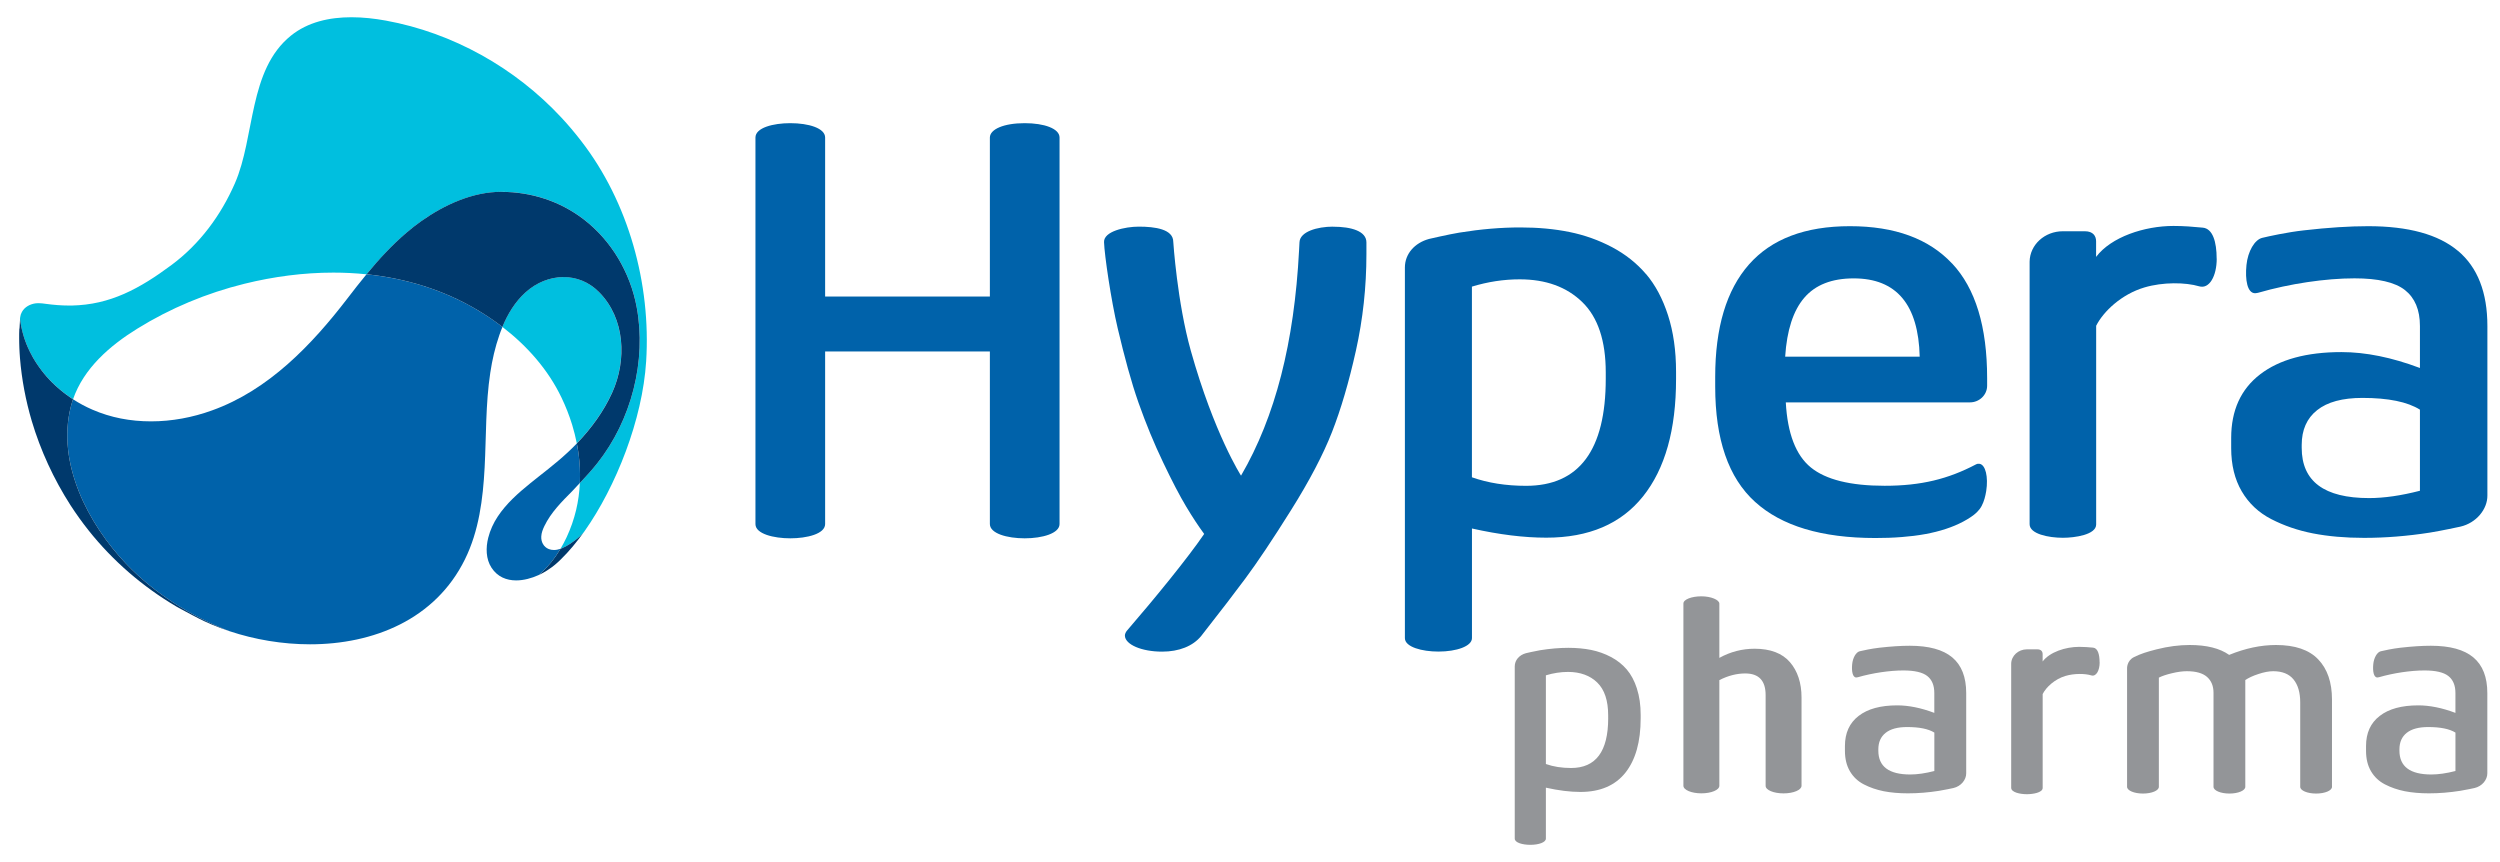
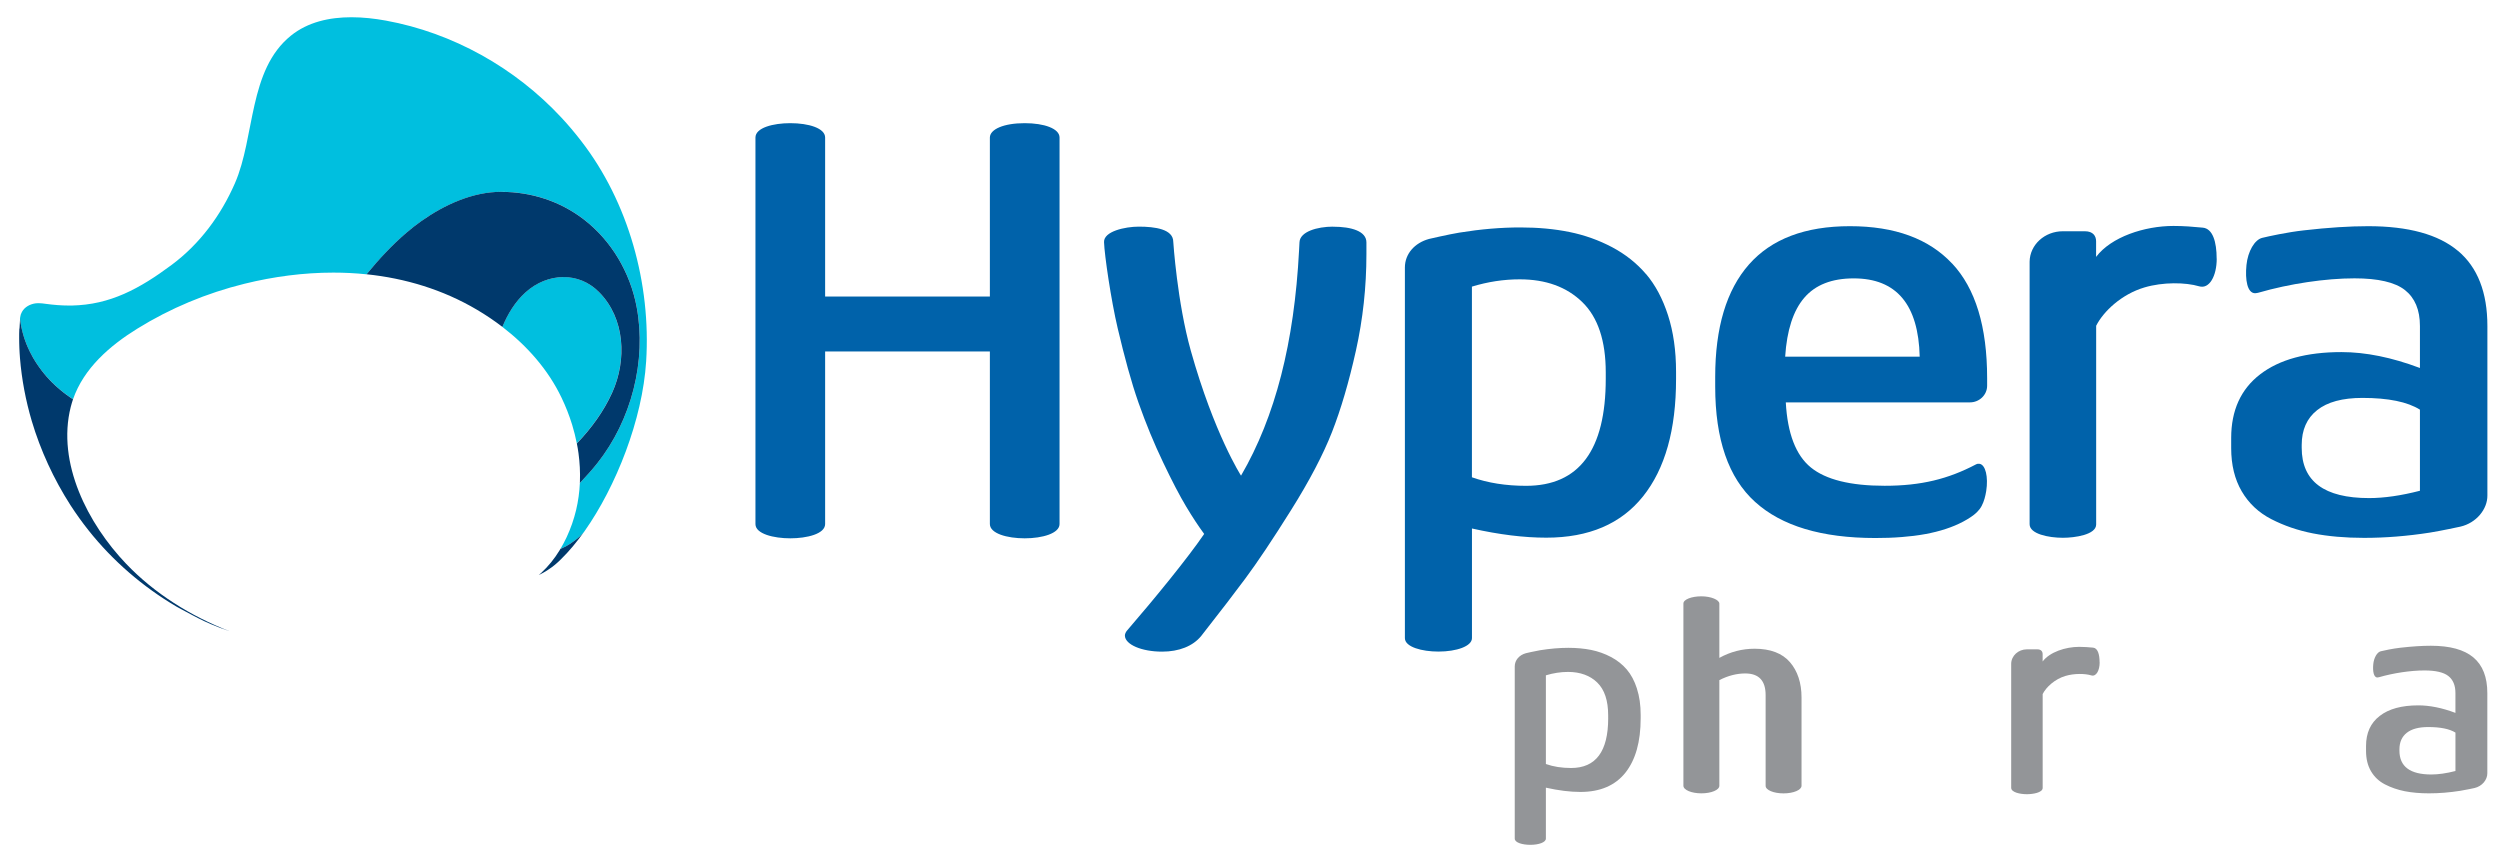
<svg xmlns="http://www.w3.org/2000/svg" width="116" height="40" viewBox="0 0 116 40" fill="none">
  <g clip-path="url(#clip0_1170_6258)">
-     <path d="M90.586 30.504C90.155 30.143 89.498 29.963 88.614 29.963C88.209 29.963 87.739 29.993 87.204 30.054C86.829 30.096 86.43 30.185 86.288 30.219C86.122 30.259 85.971 30.515 85.941 30.816C85.908 31.144 85.961 31.437 86.132 31.435C86.157 31.435 86.198 31.425 86.206 31.423C86.887 31.227 87.679 31.109 88.314 31.109C88.837 31.109 89.206 31.195 89.425 31.367C89.644 31.539 89.752 31.802 89.752 32.156V33.078C89.134 32.844 88.56 32.729 88.028 32.729C87.258 32.729 86.663 32.892 86.241 33.218C85.817 33.544 85.605 34.01 85.605 34.615V34.839C85.605 35.207 85.682 35.523 85.836 35.786C85.99 36.048 86.206 36.254 86.486 36.397C86.764 36.541 87.071 36.646 87.404 36.713C87.737 36.778 88.11 36.811 88.525 36.811C88.994 36.811 89.476 36.772 89.97 36.695C90.198 36.66 90.628 36.567 90.641 36.564C90.991 36.483 91.236 36.182 91.232 35.879V32.157C91.232 31.418 91.017 30.866 90.586 30.504ZM89.752 35.775C89.337 35.882 88.966 35.936 88.635 35.936C87.649 35.936 87.155 35.568 87.155 34.832V34.769C87.155 34.438 87.267 34.184 87.495 34.003C87.721 33.824 88.052 33.735 88.49 33.735C89.057 33.735 89.479 33.821 89.754 33.992V35.773L89.752 35.775Z" fill="#939598" />
    <path d="M114.765 30.504C114.334 30.143 113.678 29.963 112.793 29.963C112.388 29.963 111.917 29.993 111.383 30.054C111.008 30.096 110.608 30.185 110.467 30.219C110.3 30.259 110.149 30.515 110.12 30.816C110.087 31.144 110.139 31.437 110.311 31.435C110.335 31.435 110.377 31.425 110.385 31.423C111.066 31.227 111.857 31.109 112.493 31.109C113.015 31.109 113.385 31.195 113.603 31.367C113.822 31.539 113.932 31.802 113.932 32.156V33.078C113.313 32.844 112.738 32.729 112.206 32.729C111.437 32.729 110.841 32.892 110.42 33.218C109.995 33.544 109.784 34.01 109.784 34.615V34.839C109.784 35.207 109.86 35.523 110.015 35.786C110.169 36.048 110.385 36.254 110.665 36.397C110.943 36.541 111.25 36.646 111.582 36.713C111.915 36.778 112.288 36.811 112.703 36.811C113.173 36.811 113.655 36.772 114.148 36.695C114.376 36.66 114.807 36.567 114.819 36.564C115.17 36.483 115.415 36.182 115.412 35.879V32.157C115.412 31.418 115.196 30.866 114.765 30.504ZM113.932 35.775C113.516 35.882 113.145 35.936 112.814 35.936C111.828 35.936 111.334 35.568 111.334 34.832V34.769C111.334 34.438 111.446 34.184 111.673 34.003C111.9 33.824 112.231 33.735 112.668 33.735C113.236 33.735 113.658 33.821 113.933 33.992V35.773L113.932 35.775Z" fill="#939598" />
-     <path d="M108.204 36.476V32.459C108.204 31.661 107.991 31.039 107.566 30.596C107.141 30.15 106.487 29.928 105.608 29.928C104.907 29.928 104.184 30.08 103.433 30.387C102.998 30.08 102.386 29.928 101.6 29.928C101.113 29.928 100.602 29.994 100.068 30.129C99.626 30.241 99.332 30.333 99.022 30.487C98.677 30.657 98.696 31.015 98.696 31.015V36.509C98.696 36.681 99.025 36.821 99.434 36.821C99.842 36.821 100.171 36.683 100.171 36.509V31.442C100.315 31.369 100.516 31.3 100.775 31.239C101.034 31.176 101.265 31.144 101.469 31.144C101.891 31.144 102.203 31.232 102.404 31.407C102.605 31.584 102.707 31.829 102.707 32.145V36.41C102.707 36.41 102.707 36.473 102.707 36.509C102.707 36.681 103.037 36.821 103.445 36.821C103.853 36.821 104.182 36.683 104.182 36.509C104.182 36.483 104.182 36.423 104.182 36.423V31.554C104.331 31.453 104.532 31.358 104.791 31.274C105.049 31.188 105.279 31.144 105.477 31.144C105.898 31.144 106.214 31.272 106.42 31.526C106.627 31.78 106.73 32.136 106.73 32.59V36.427C106.73 36.427 106.73 36.474 106.73 36.509C106.73 36.681 107.06 36.821 107.468 36.821C107.876 36.821 108.205 36.683 108.205 36.509C108.205 36.494 108.205 36.474 108.205 36.474L108.204 36.476Z" fill="#939598" />
    <path d="M81.417 30.101C80.838 30.101 80.287 30.243 79.778 30.526C79.778 30.526 79.778 28.184 79.778 28.009C79.778 27.833 79.393 27.669 78.944 27.669C78.495 27.669 78.11 27.812 78.11 28.003V36.459C78.11 36.653 78.483 36.811 78.944 36.811C79.405 36.811 79.778 36.655 79.778 36.46C79.778 36.459 79.778 31.558 79.778 31.558C80.188 31.346 80.597 31.248 80.979 31.248C81.615 31.248 81.925 31.588 81.925 32.252V36.455C81.925 36.455 81.925 36.462 81.925 36.464C81.925 36.658 82.296 36.813 82.757 36.813C83.218 36.813 83.591 36.655 83.591 36.46V32.364C83.591 31.686 83.407 31.134 83.053 30.724C82.699 30.313 82.149 30.101 81.414 30.101H81.417Z" fill="#939598" />
    <path d="M97.421 30.73C97.421 30.359 97.335 30.07 97.118 30.05C96.901 30.031 96.707 30.014 96.474 30.014C95.841 30.014 95.109 30.254 94.778 30.692V30.349C94.778 30.235 94.713 30.129 94.531 30.129C94.529 30.129 94.053 30.129 94.049 30.129C93.65 30.129 93.326 30.427 93.319 30.795V36.24C93.319 36.24 93.319 36.532 93.319 36.553C93.319 36.767 93.734 36.851 94.049 36.851C94.308 36.851 94.78 36.785 94.78 36.559C94.78 36.522 94.78 36.348 94.78 36.348V32.203C94.941 31.886 95.337 31.512 95.838 31.363C96.247 31.242 96.742 31.249 97.04 31.339C97.26 31.404 97.425 31.116 97.425 30.732L97.421 30.73Z" fill="#939598" />
    <path d="M75.955 31.952C75.84 31.595 75.682 31.298 75.483 31.065C75.282 30.83 75.039 30.638 74.75 30.485C74.463 30.333 74.156 30.224 73.831 30.157C73.507 30.093 73.153 30.059 72.772 30.059C72.354 30.059 71.916 30.098 71.457 30.171C71.222 30.21 70.804 30.308 70.804 30.308C70.494 30.392 70.284 30.629 70.284 30.923V38.911C70.284 39.104 70.653 39.2 71.007 39.2C71.396 39.2 71.729 39.086 71.729 38.911C71.729 38.774 71.729 38.613 71.729 38.609V36.548C72.316 36.679 72.85 36.746 73.331 36.746C74.248 36.746 74.943 36.448 75.416 35.856C75.89 35.261 76.127 34.42 76.127 33.328V33.17C76.127 32.715 76.069 32.31 75.953 31.952H75.955ZM74.62 33.325C74.62 34.865 74.048 35.635 72.899 35.635C72.466 35.635 72.077 35.574 71.73 35.451V35.444C71.73 35.444 71.73 35.444 71.729 35.444V31.335C72.07 31.232 72.413 31.177 72.759 31.177C73.042 31.177 73.296 31.22 73.522 31.302C73.748 31.384 73.946 31.507 74.114 31.672C74.45 32 74.619 32.506 74.619 33.19V33.326L74.62 33.325Z" fill="#939598" />
    <path d="M76.376 12.719C75.945 12.214 75.422 11.799 74.801 11.469C74.181 11.142 73.523 10.907 72.824 10.765C72.125 10.623 71.367 10.553 70.545 10.553C69.645 10.553 68.699 10.633 67.711 10.794C67.207 10.877 66.306 11.087 66.306 11.087C65.641 11.27 65.187 11.778 65.187 12.411V29.609C65.187 30.023 65.984 30.233 66.744 30.233C67.583 30.233 68.299 29.986 68.299 29.609C68.299 29.314 68.299 28.966 68.299 28.959V24.522C69.563 24.806 70.711 24.948 71.748 24.948C73.721 24.948 75.218 24.308 76.237 23.031C77.259 21.753 77.769 19.939 77.769 17.588V17.25C77.769 16.27 77.644 15.397 77.396 14.628C77.147 13.858 76.807 13.222 76.378 12.717L76.376 12.719ZM74.507 17.574C74.507 20.885 73.274 22.542 70.808 22.542C69.878 22.542 69.04 22.409 68.297 22.146V13.299C69.032 13.075 69.771 12.961 70.513 12.961C71.727 12.961 72.696 13.313 73.421 14.02C74.144 14.724 74.507 15.811 74.507 17.282V17.574Z" fill="#0062AA" />
    <path d="M102.853 12.004C102.853 11.217 102.67 10.607 102.21 10.563C101.749 10.519 101.338 10.484 100.847 10.484C99.509 10.484 97.959 10.991 97.259 11.92V11.192C97.257 10.952 97.122 10.73 96.737 10.73C96.731 10.73 95.743 10.73 95.743 10.73C95.735 10.73 95.726 10.73 95.717 10.73C94.871 10.73 94.186 11.359 94.174 12.139V23.658C94.174 23.67 94.174 24.277 94.174 24.324C94.174 24.775 95.05 24.953 95.719 24.953C96.269 24.953 97.262 24.813 97.262 24.335C97.262 24.258 97.262 23.888 97.262 23.888V15.115C97.602 14.444 98.441 13.653 99.499 13.338C100.366 13.08 101.411 13.098 102.042 13.285C102.508 13.424 102.856 12.816 102.856 12L102.853 12.004Z" fill="#0062AA" />
    <path d="M47.545 5.715C46.578 5.715 45.934 5.995 45.93 6.381C45.93 6.381 45.93 6.663 45.93 6.667V13.758H38.286V6.381C38.286 5.948 37.524 5.715 36.669 5.715C35.878 5.715 35.053 5.925 35.053 6.381V24.319C35.053 24.773 35.902 24.978 36.669 24.978C37.437 24.978 38.286 24.775 38.286 24.315V16.307H45.93V24.314C45.93 24.752 46.722 24.978 47.547 24.978C48.372 24.978 49.163 24.747 49.163 24.315V6.381C49.163 5.967 48.454 5.715 47.547 5.715H47.545Z" fill="#0062AA" />
    <path d="M114.046 11.638C113.138 10.877 111.748 10.495 109.882 10.495C109.025 10.495 108.034 10.558 106.902 10.688C106.11 10.777 105.266 10.964 104.969 11.036C104.616 11.12 104.299 11.662 104.236 12.298C104.166 12.991 104.277 13.608 104.639 13.606C104.69 13.606 104.781 13.583 104.795 13.58C106.233 13.164 107.906 12.915 109.247 12.915C110.347 12.915 111.129 13.096 111.591 13.46C112.053 13.825 112.285 14.381 112.285 15.127V17.075C110.978 16.582 109.764 16.337 108.643 16.337C107.021 16.337 105.763 16.682 104.868 17.371C103.974 18.058 103.527 19.043 103.527 20.323V20.794C103.527 21.572 103.69 22.238 104.014 22.794C104.339 23.35 104.795 23.781 105.385 24.086C105.976 24.391 106.622 24.613 107.324 24.75C108.028 24.887 108.817 24.957 109.692 24.957C110.683 24.957 111.701 24.876 112.744 24.713C113.223 24.638 114.136 24.443 114.162 24.436C114.901 24.266 115.421 23.628 115.415 22.989V15.129C115.415 13.566 114.959 12.402 114.05 11.639L114.046 11.638ZM112.285 22.771C111.409 22.997 110.622 23.111 109.926 23.111C107.841 23.111 106.799 22.333 106.799 20.778V20.647C106.799 19.948 107.037 19.409 107.515 19.031C107.991 18.652 108.692 18.463 109.615 18.463C110.815 18.463 111.705 18.645 112.285 19.008V22.771Z" fill="#0062AA" />
    <path d="M61.856 10.516C61.118 10.516 60.323 10.749 60.297 11.233C60.29 11.347 60.276 11.627 60.276 11.627C60.053 15.886 59.181 19.327 57.584 22.07C57.584 22.07 56.34 20.14 55.254 16.275C54.622 14.023 54.44 11.224 54.44 11.222C54.44 10.631 53.59 10.516 52.84 10.516C52.201 10.516 51.212 10.735 51.227 11.231C51.246 11.835 51.555 13.939 51.863 15.241C52.178 16.57 52.487 17.721 52.828 18.689C53.17 19.656 53.548 20.577 53.967 21.45C54.383 22.324 54.741 23.009 55.039 23.506C55.336 24.002 55.615 24.424 55.874 24.775C55.126 25.873 53.608 27.737 52.297 29.255C52.297 29.255 52.187 29.372 52.196 29.507C52.219 29.908 52.968 30.236 53.921 30.236C54.706 30.236 55.35 29.982 55.736 29.509C56.69 28.291 57.27 27.535 57.771 26.86C58.335 26.103 59.046 25.041 59.901 23.676C60.758 22.31 61.392 21.101 61.805 20.047C62.218 18.992 62.588 17.734 62.914 16.272C63.239 14.81 63.402 13.315 63.402 11.79V11.247C63.402 10.728 62.711 10.519 61.858 10.519L61.856 10.516Z" fill="#0062AA" />
    <path d="M90.579 12.23C89.496 11.073 87.917 10.495 85.836 10.495C83.755 10.495 82.194 11.089 81.15 12.274C80.106 13.46 79.585 15.201 79.585 17.494V17.935C79.585 20.387 80.201 22.172 81.436 23.288C82.669 24.407 84.529 24.964 87.016 24.964C87.427 24.964 87.839 24.952 88.251 24.918C88.615 24.89 88.98 24.847 89.341 24.78C89.661 24.72 89.978 24.645 90.288 24.541C90.567 24.45 90.838 24.338 91.097 24.2C91.218 24.135 91.338 24.065 91.451 23.988C91.654 23.851 91.829 23.698 91.947 23.479C92.062 23.264 92.122 23.02 92.161 22.782C92.262 22.128 92.129 21.565 91.852 21.521C91.802 21.513 91.754 21.515 91.689 21.546C90.395 22.226 89.144 22.54 87.447 22.54C85.86 22.54 84.718 22.256 84.023 21.69C83.328 21.124 82.94 20.117 82.861 18.67H91.409C91.838 18.67 92.203 18.328 92.203 17.898V17.548C92.203 15.157 91.662 13.382 90.579 12.226V12.23ZM82.832 16.549C82.91 15.324 83.206 14.412 83.719 13.815C84.233 13.217 84.997 12.917 86.013 12.917C87.995 12.917 89.015 14.128 89.074 16.549H82.832Z" fill="#0062AA" />
    <path d="M26.149 12.856C25.52 12.856 24.887 13.106 24.377 13.569C23.899 14.004 23.559 14.566 23.308 15.166C24.454 16.046 25.433 17.148 26.056 18.454C26.251 18.861 26.416 19.281 26.549 19.713C26.634 19.995 26.708 20.282 26.764 20.573C27.431 19.876 28.009 19.089 28.405 18.212C29.087 16.705 29.006 14.766 27.785 13.543C27.316 13.073 26.736 12.854 26.149 12.854M16.307 0.8C15.284 0.8 14.284 1.021 13.499 1.654C11.517 3.252 11.842 6.346 10.9 8.504C10.25 9.992 9.273 11.317 7.966 12.29C7.607 12.556 7.241 12.814 6.861 13.049C6.505 13.268 6.138 13.469 5.754 13.637C5.381 13.8 4.994 13.932 4.598 14.023C4.185 14.118 3.763 14.167 3.34 14.177C3.295 14.177 3.249 14.177 3.204 14.177C2.846 14.177 2.491 14.148 2.137 14.1C2.02 14.084 1.902 14.067 1.783 14.067C1.743 14.067 1.701 14.069 1.661 14.074C1.401 14.107 1.147 14.239 1.018 14.472C0.974 14.549 0.946 14.635 0.936 14.722C0.929 14.775 0.927 14.796 0.927 14.796C1.111 16.344 2.085 17.679 3.389 18.526C3.887 17.087 5.095 16.041 6.365 15.254C7.902 14.3 9.59 13.599 11.345 13.166C12.694 12.833 14.086 12.649 15.468 12.649C15.983 12.649 16.498 12.675 17.008 12.728C17.579 12.035 18.187 11.373 18.87 10.791C19.087 10.607 19.311 10.43 19.544 10.265C20.616 9.504 21.928 8.903 23.263 8.901C23.265 8.901 23.268 8.901 23.27 8.901C24.645 8.901 25.979 9.329 27.074 10.167C28.367 11.155 29.239 12.642 29.54 14.235C30.013 16.742 29.295 19.502 27.713 21.495C27.459 21.814 27.184 22.116 26.906 22.412C26.887 22.833 26.829 23.252 26.733 23.66C26.629 24.095 26.482 24.519 26.293 24.924C26.205 25.109 26.111 25.29 26.006 25.467C26.03 25.458 26.055 25.45 26.078 25.439C26.319 25.335 26.547 25.176 26.754 25.015C26.878 24.918 27.027 24.783 27.12 24.652C27.122 24.648 27.125 24.645 27.127 24.641C28.579 22.58 29.812 19.48 29.982 16.761C30.208 13.183 29.169 9.383 26.96 6.533C26.673 6.162 26.372 5.803 26.051 5.459C23.904 3.147 21.012 1.524 17.905 0.956C17.384 0.861 16.843 0.8 16.305 0.8" fill="#00BFDF" />
-     <path d="M26.766 20.575C26.216 21.152 25.6 21.639 24.973 22.13C24.849 22.228 24.722 22.326 24.6 22.428C24.041 22.882 23.493 23.365 23.092 23.972C22.897 24.266 22.741 24.605 22.655 24.948C22.538 25.407 22.54 25.939 22.808 26.345C23.086 26.768 23.502 26.931 23.95 26.931C24.299 26.931 24.665 26.832 24.999 26.68C25.036 26.647 25.071 26.62 25.106 26.587C25.444 26.273 25.73 25.923 25.968 25.528C25.98 25.507 25.992 25.486 26.005 25.465C25.906 25.499 25.803 25.52 25.703 25.52C25.619 25.52 25.539 25.506 25.462 25.476C25.223 25.381 25.101 25.141 25.115 24.892C25.123 24.724 25.185 24.564 25.258 24.412C25.563 23.777 26.066 23.279 26.555 22.785C26.674 22.664 26.788 22.535 26.905 22.41C26.905 22.389 26.907 22.37 26.908 22.349C26.926 21.907 26.901 21.464 26.842 21.024C26.821 20.873 26.796 20.724 26.766 20.573M17.007 12.726C16.705 13.092 16.413 13.466 16.126 13.841C14.467 16.004 12.46 18.104 9.838 19.043C8.935 19.371 7.97 19.551 7.011 19.551C6.051 19.551 5.142 19.38 4.283 19.006C3.972 18.871 3.672 18.71 3.388 18.526C3.348 18.642 3.313 18.759 3.283 18.88C2.625 21.486 4.085 24.308 5.849 26.156C7.179 27.548 8.85 28.585 10.645 29.286C11.824 29.679 13.11 29.896 14.385 29.896C17.32 29.896 20.196 28.748 21.573 25.954C22.225 24.633 22.41 23.148 22.487 21.693C22.564 20.226 22.529 18.747 22.75 17.29C22.839 16.7 22.973 16.114 23.169 15.55C23.212 15.422 23.262 15.296 23.314 15.169C22.938 14.88 22.543 14.616 22.137 14.376C20.548 13.436 18.802 12.914 17.01 12.728" fill="#0062AA" />
    <path d="M27.118 24.652C27.024 24.783 26.877 24.917 26.752 25.015C26.546 25.176 26.318 25.334 26.076 25.439C26.053 25.45 26.029 25.458 26.004 25.467C25.992 25.488 25.98 25.509 25.968 25.53C25.729 25.924 25.444 26.275 25.106 26.589C25.069 26.622 25.034 26.648 24.999 26.682C25.023 26.671 25.046 26.661 25.069 26.648C25.207 26.58 25.526 26.408 25.843 26.124C25.873 26.098 25.901 26.072 25.931 26.044C25.964 26.012 25.997 25.98 26.027 25.951C26.395 25.593 26.763 25.153 27.117 24.652M0.897 15.246C0.894 15.322 0.892 15.397 0.89 15.473C0.89 15.548 0.889 15.623 0.889 15.699C0.889 15.774 0.889 15.851 0.892 15.927C0.892 16.004 0.896 16.079 0.899 16.156C0.903 16.233 0.906 16.31 0.911 16.387C0.917 16.463 0.92 16.54 0.927 16.617C1.008 17.606 1.193 18.585 1.475 19.539C1.878 20.89 2.484 22.215 3.269 23.439C3.53 23.842 3.81 24.233 4.108 24.608C5.234 26.026 6.627 27.227 8.186 28.145C8.258 28.186 8.328 28.224 8.401 28.263C8.753 28.45 9.104 28.645 9.464 28.817C9.571 28.866 9.676 28.913 9.783 28.96C10.062 29.079 10.351 29.188 10.645 29.286C8.851 28.585 7.179 27.549 5.849 26.156C4.085 24.308 2.624 21.486 3.283 18.88C3.313 18.759 3.35 18.642 3.388 18.526C3.388 18.526 3.355 18.503 3.351 18.501C3.339 18.493 3.327 18.484 3.313 18.477C3.288 18.459 3.262 18.444 3.238 18.426C3.188 18.391 3.139 18.356 3.09 18.321C3.041 18.286 2.994 18.249 2.947 18.212C2.899 18.175 2.852 18.137 2.807 18.098C2.761 18.06 2.716 18.021 2.67 17.981C2.624 17.941 2.581 17.9 2.537 17.86C2.493 17.82 2.449 17.777 2.407 17.735C2.365 17.693 2.323 17.649 2.283 17.606C2.243 17.562 2.202 17.518 2.162 17.473C2.122 17.427 2.083 17.383 2.046 17.336C2.008 17.29 1.971 17.243 1.934 17.195C1.898 17.148 1.863 17.101 1.828 17.052C1.792 17.005 1.759 16.955 1.726 16.906C1.693 16.857 1.661 16.806 1.63 16.757C1.598 16.708 1.568 16.656 1.538 16.605C1.509 16.554 1.481 16.501 1.453 16.449C1.425 16.396 1.398 16.344 1.372 16.291C1.346 16.238 1.321 16.184 1.297 16.13C1.272 16.076 1.25 16.021 1.228 15.967C1.207 15.912 1.185 15.857 1.165 15.8C1.146 15.744 1.127 15.688 1.109 15.632C1.092 15.576 1.074 15.518 1.059 15.46C1.043 15.402 1.029 15.345 1.015 15.287C1.001 15.229 0.989 15.169 0.978 15.111C0.967 15.052 0.957 14.992 0.948 14.934C0.941 14.889 0.936 14.843 0.931 14.798C0.922 14.885 0.906 15.176 0.904 15.252L0.897 15.246ZM23.268 8.9C23.268 8.9 23.263 8.9 23.262 8.9C21.925 8.9 20.615 9.503 19.543 10.263C19.31 10.428 19.086 10.603 18.869 10.789C18.185 11.371 17.578 12.034 17.007 12.726C18.798 12.912 20.545 13.434 22.133 14.373C22.54 14.614 22.934 14.878 23.311 15.168C23.559 14.568 23.901 14.005 24.379 13.571C24.889 13.108 25.523 12.857 26.152 12.857C26.738 12.857 27.32 13.076 27.788 13.546C29.01 14.77 29.089 16.708 28.407 18.216C28.012 19.092 27.434 19.879 26.766 20.577C26.796 20.726 26.821 20.876 26.842 21.027C26.901 21.465 26.926 21.909 26.908 22.352C26.908 22.373 26.908 22.392 26.905 22.414C27.183 22.117 27.46 21.816 27.712 21.497C29.294 19.504 30.012 16.743 29.539 14.237C29.238 12.644 28.366 11.157 27.073 10.169C25.976 9.331 24.642 8.903 23.268 8.903" fill="#00396C" />
  </g>
  <defs>
    <clipPath id="clip0_1170_6258">
      <rect width="114.526" height="38.4" fill="white" transform="translate(0.888 0.8)" />
    </clipPath>
  </defs>
</svg>